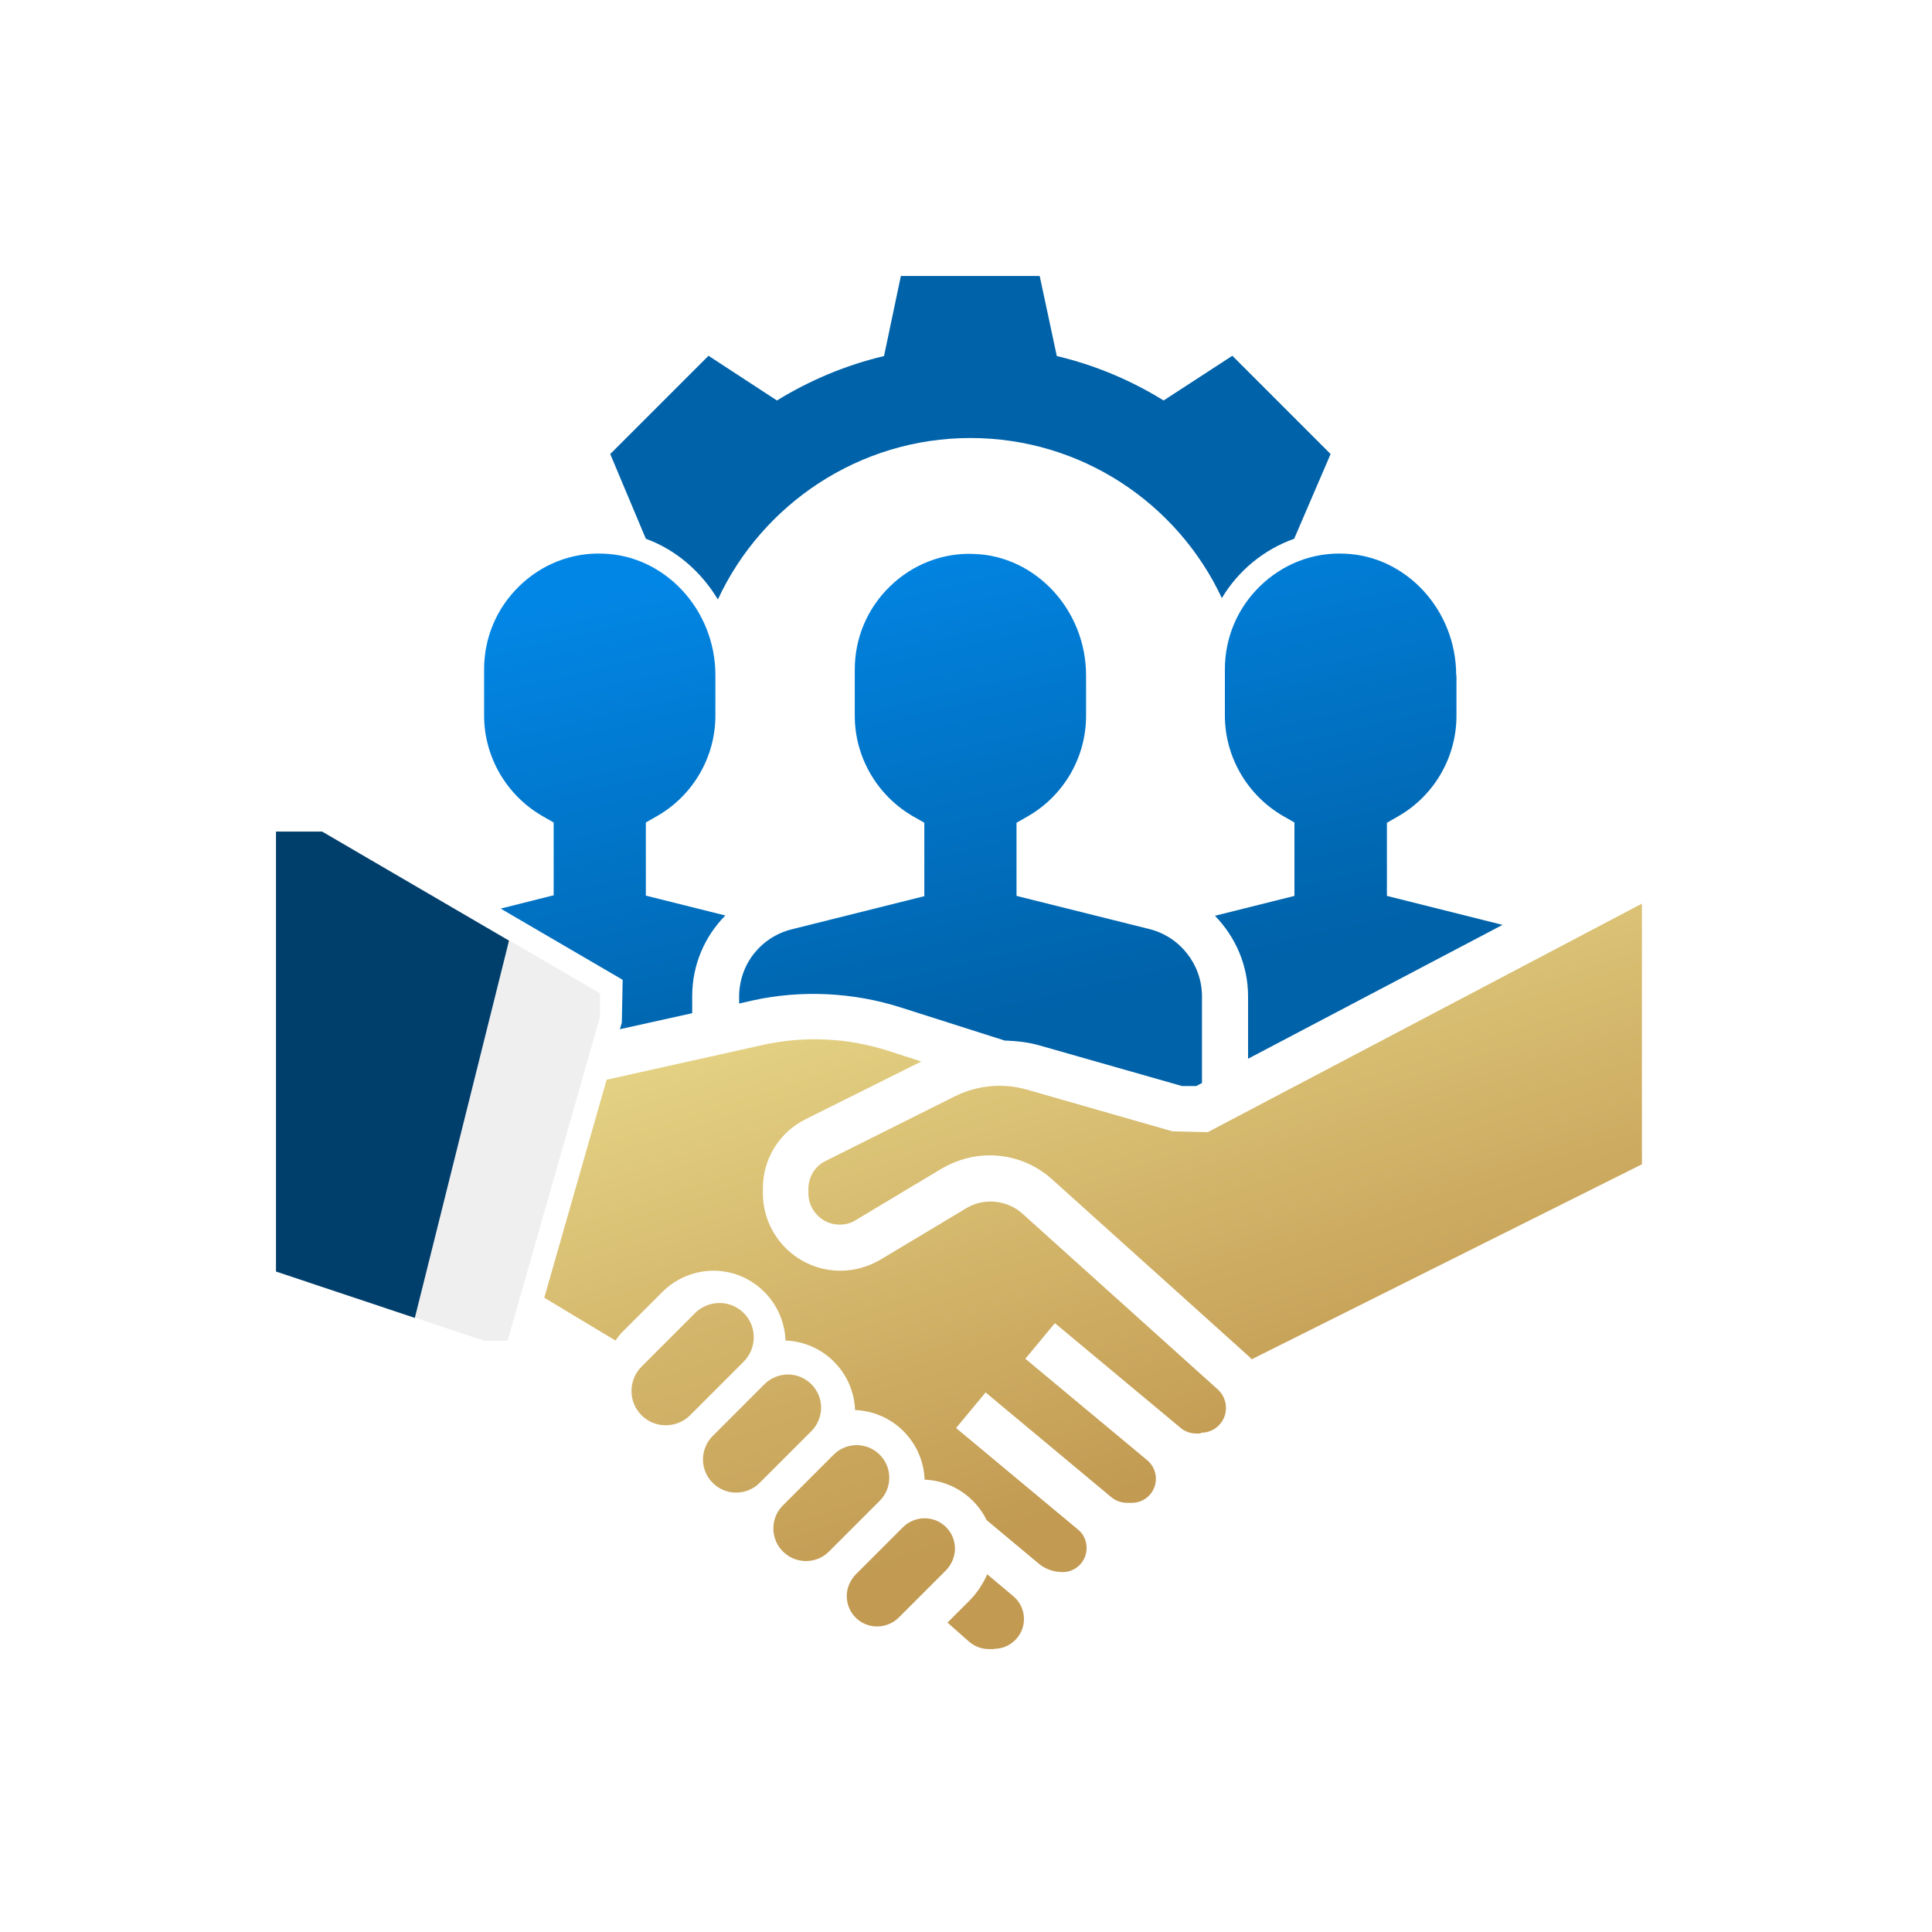
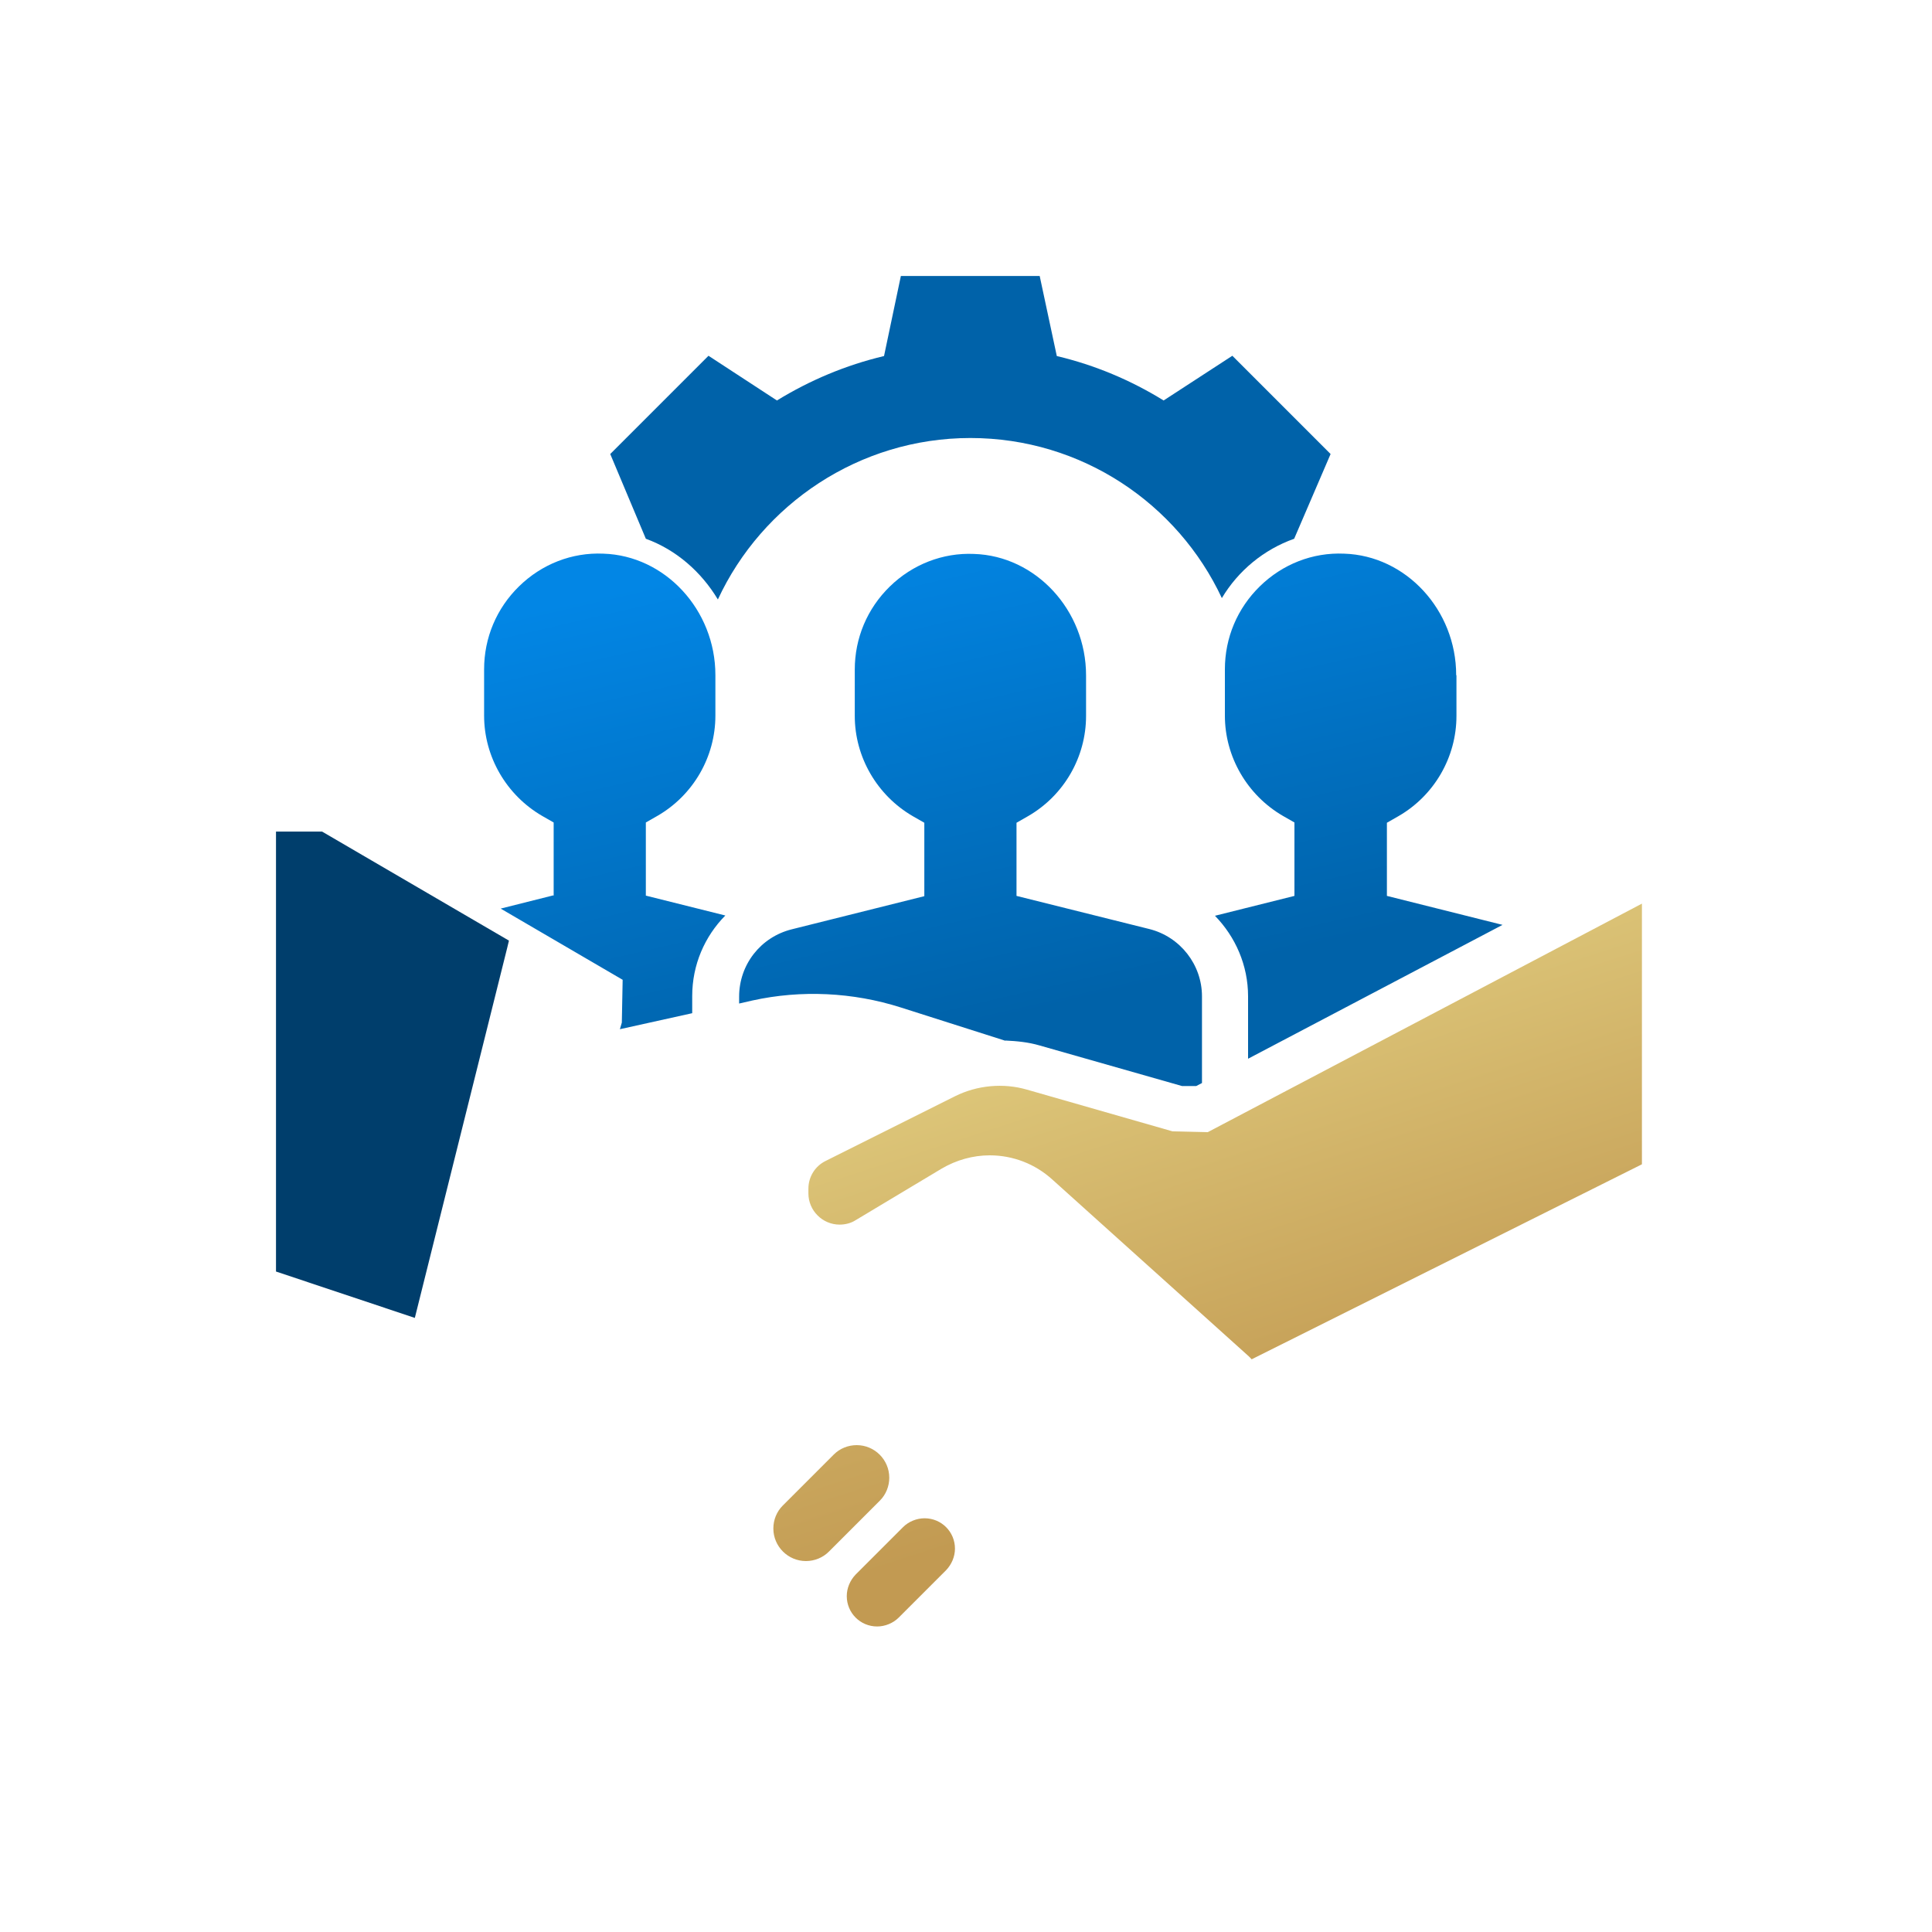
<svg xmlns="http://www.w3.org/2000/svg" width="70" height="70" viewBox="0 0 70 70" fill="none">
  <g clip-path="url(#clip0_2010_5002)">
    <path d="M48.21 16.45L46.89 19.52C45.79 19.91 44.86 20.68 44.27 21.67C42.67 18.25 39.19 15.87 35.16 15.87C31.13 15.87 27.61 18.27 26.01 21.72C25.41 20.72 24.5 19.92 23.4 19.52L22.11 16.45L25.67 12.89L28.15 14.51C29.34 13.78 30.64 13.23 32.03 12.9L32.64 10H37.67L38.29 12.9C39.68 13.23 40.98 13.78 42.16 14.51L44.65 12.89L48.21 16.45Z" fill="#0062A9" />
-     <path d="M21.74 36.84L18.39 48.58H17.55L10 46.06V30.12H11.68L21.74 35.99V36.83V36.84Z" fill="#EFEFEF" />
    <path d="M18.44 34.08L11.67 30.13H10V46.07L15.03 47.75L18.38 34.33L18.44 34.08Z" fill="#003E6C" />
    <path d="M52.77 24.47V25.94C52.77 27.43 51.97 28.82 50.67 29.57L50.25 29.81V32.46L54.44 33.51L45.22 38.36V36.1C45.22 34.97 44.76 33.94 44.02 33.18L46.9 32.46V29.8L46.48 29.56C45.19 28.81 44.38 27.42 44.38 25.93V24.25C44.38 23.11 44.83 22.04 45.65 21.24C46.47 20.44 47.56 20.01 48.7 20.06C50.94 20.13 52.76 22.1 52.76 24.46L52.77 24.47ZM36.43 37.71L32.63 36.5C30.9 35.95 29.03 35.86 27.26 36.25L26.78 36.36V36.11C26.78 34.95 27.56 33.95 28.69 33.67L33.49 32.47V29.81L33.07 29.57C31.78 28.82 30.97 27.43 30.97 25.94V24.26C30.97 23.12 31.42 22.05 32.24 21.25C33.06 20.45 34.16 20.02 35.29 20.07C37.53 20.14 39.35 22.11 39.35 24.47V25.94C39.35 27.43 38.55 28.82 37.25 29.57L36.83 29.81V32.46L41.64 33.66C42.76 33.94 43.55 34.95 43.55 36.1V39.24L43.34 39.35H42.83L37.67 37.88C37.26 37.76 36.85 37.72 36.42 37.7L36.43 37.71ZM20.06 32.46V29.8L19.64 29.56C18.35 28.81 17.54 27.42 17.54 25.93V24.25C17.54 23.11 17.99 22.04 18.81 21.24C19.63 20.44 20.72 20.01 21.86 20.06C24.1 20.13 25.92 22.1 25.92 24.46V25.93C25.92 27.42 25.12 28.81 23.82 29.56L23.4 29.8V32.45L26.28 33.17C25.53 33.93 25.08 34.96 25.08 36.09V36.71L22.46 37.29L22.53 37.05L22.56 35.5L18.14 32.92L20.05 32.44L20.06 32.46Z" fill="url(#paint0_linear_2010_5002)" />
-     <path d="M22.88 50.4C22.88 50.07 23.01 49.75 23.24 49.52L25.19 47.57C25.42 47.34 25.74 47.21 26.07 47.21C26.76 47.21 27.31 47.77 27.31 48.45C27.31 48.78 27.18 49.1 26.95 49.33L25 51.28C24.77 51.51 24.45 51.64 24.12 51.64C23.43 51.64 22.88 51.08 22.88 50.4Z" fill="url(#paint1_linear_2010_5002)" />
-     <path d="M25.47 52.88C25.47 52.56 25.6 52.25 25.82 52.03L27.7 50.15C27.92 49.93 28.23 49.8 28.55 49.8C29.21 49.8 29.75 50.34 29.75 51C29.75 51.32 29.62 51.63 29.4 51.85L27.52 53.73C27.3 53.95 26.99 54.08 26.67 54.08C26.01 54.08 25.47 53.54 25.47 52.88Z" fill="url(#paint2_linear_2010_5002)" />
    <path d="M28.02 55.38C28.02 55.07 28.14 54.77 28.36 54.55L30.21 52.7C30.43 52.48 30.73 52.36 31.04 52.36C31.69 52.36 32.22 52.89 32.22 53.54C32.22 53.85 32.1 54.15 31.88 54.37L30.03 56.22C29.81 56.44 29.51 56.56 29.2 56.56C28.55 56.56 28.02 56.03 28.02 55.38Z" fill="url(#paint3_linear_2010_5002)" />
    <path d="M31.78 58.93C31.17 58.93 30.68 58.44 30.68 57.83C30.68 57.54 30.8 57.26 31 57.05L32.72 55.33C32.92 55.13 33.21 55.01 33.5 55.01C34.11 55.01 34.6 55.5 34.6 56.11C34.6 56.4 34.48 56.68 34.28 56.89L32.56 58.61C32.36 58.81 32.07 58.93 31.78 58.93Z" fill="url(#paint4_linear_2010_5002)" />
-     <path d="M36.02 59.75H35.83C35.56 59.75 35.31 59.65 35.11 59.48L34.33 58.79L35.11 58.01C35.39 57.73 35.61 57.4 35.77 57.04L36.71 57.83C36.96 58.04 37.1 58.34 37.1 58.66C37.1 59.26 36.61 59.74 36.02 59.74V59.75Z" fill="url(#paint5_linear_2010_5002)" />
-     <path d="M43.49 51.94H43.35C43.14 51.94 42.93 51.87 42.77 51.73L38.22 47.94L37.15 49.23L41.57 52.91C41.77 53.08 41.88 53.32 41.88 53.58C41.88 54.06 41.49 54.45 41.01 54.45H40.83C40.63 54.45 40.43 54.38 40.27 54.25L35.71 50.45L34.64 51.74L39.06 55.42C39.26 55.58 39.37 55.83 39.37 56.09C39.37 56.57 38.98 56.96 38.5 56.96C38.18 56.96 37.86 56.85 37.62 56.64L35.75 55.08C35.34 54.24 34.49 53.65 33.5 53.61C33.45 52.24 32.35 51.14 30.98 51.09C30.93 49.72 29.83 48.62 28.46 48.57C28.41 47.17 27.26 46.04 25.85 46.04C25.16 46.04 24.49 46.32 24 46.81L22.53 48.28C22.44 48.37 22.37 48.47 22.3 48.57L19.72 47.02L21.98 39.12L27.64 37.86C29.13 37.53 30.69 37.6 32.14 38.06L33.38 38.46L29.19 40.55C28.23 41.03 27.64 41.99 27.64 43.06V43.23C27.64 44.78 28.9 46.04 30.45 46.04C30.96 46.04 31.46 45.9 31.9 45.64L35.02 43.77C35.65 43.39 36.49 43.48 37.03 43.96L44.12 50.34C44.31 50.51 44.42 50.76 44.42 51.01C44.42 51.51 44.02 51.91 43.52 51.91L43.49 51.94Z" fill="url(#paint6_linear_2010_5002)" />
    <path d="M59.48 42.19L45.35 49.25C45.35 49.25 45.26 49.15 45.21 49.11L38.12 42.73C37.5 42.17 36.7 41.86 35.86 41.86C35.25 41.86 34.65 42.03 34.12 42.34L31 44.21C30.83 44.32 30.62 44.37 30.42 44.37C29.8 44.37 29.29 43.86 29.29 43.24V43.07C29.29 42.64 29.53 42.25 29.92 42.06L34.6 39.72C35.4 39.32 36.35 39.23 37.21 39.48L42.48 40.99L43.76 41.02L59.49 32.74V42.18L59.48 42.19Z" fill="url(#paint7_linear_2010_5002)" />
  </g>
  <defs>
    <linearGradient id="paint0_linear_2010_5002" x1="33.25" y1="18.87" x2="37.37" y2="36.68" gradientUnits="userSpaceOnUse">
      <stop stop-color="#0286E5" />
      <stop offset="1" stop-color="#0062A9" />
    </linearGradient>
    <linearGradient id="paint1_linear_2010_5002" x1="20.84" y1="36.32" x2="28.9" y2="61.14" gradientUnits="userSpaceOnUse">
      <stop stop-color="#E3D082" />
      <stop offset="1" stop-color="#C29A52" />
    </linearGradient>
    <linearGradient id="paint2_linear_2010_5002" x1="22.25" y1="35.44" x2="30.03" y2="59.39" gradientUnits="userSpaceOnUse">
      <stop stop-color="#E3D082" />
      <stop offset="1" stop-color="#C29A52" />
    </linearGradient>
    <linearGradient id="paint3_linear_2010_5002" x1="23.63" y1="34.47" x2="31.28" y2="57.99" gradientUnits="userSpaceOnUse">
      <stop stop-color="#E3D082" />
      <stop offset="1" stop-color="#C29A52" />
    </linearGradient>
    <linearGradient id="paint4_linear_2010_5002" x1="25.45" y1="34.82" x2="32.57" y2="56.74" gradientUnits="userSpaceOnUse">
      <stop stop-color="#E3D082" />
      <stop offset="1" stop-color="#C29A52" />
    </linearGradient>
    <linearGradient id="paint5_linear_2010_5002" x1="27.13" y1="32.21" x2="34.69" y2="55.46" gradientUnits="userSpaceOnUse">
      <stop stop-color="#E3D082" />
      <stop offset="1" stop-color="#C29A52" />
    </linearGradient>
    <linearGradient id="paint6_linear_2010_5002" x1="28.3" y1="37.44" x2="34.39" y2="56.19" gradientUnits="userSpaceOnUse">
      <stop stop-color="#E3D082" />
      <stop offset="1" stop-color="#C29A52" />
    </linearGradient>
    <linearGradient id="paint7_linear_2010_5002" x1="42.66" y1="32.77" x2="48.75" y2="51.52" gradientUnits="userSpaceOnUse">
      <stop stop-color="#E3D082" />
      <stop offset="1" stop-color="#C29A52" />
    </linearGradient>
    <clipPath id="clip0_2010_5002">
      <rect width="49.48" height="49.75" fill="white" transform="translate(10 10)" />
    </clipPath>
  </defs>
</svg>